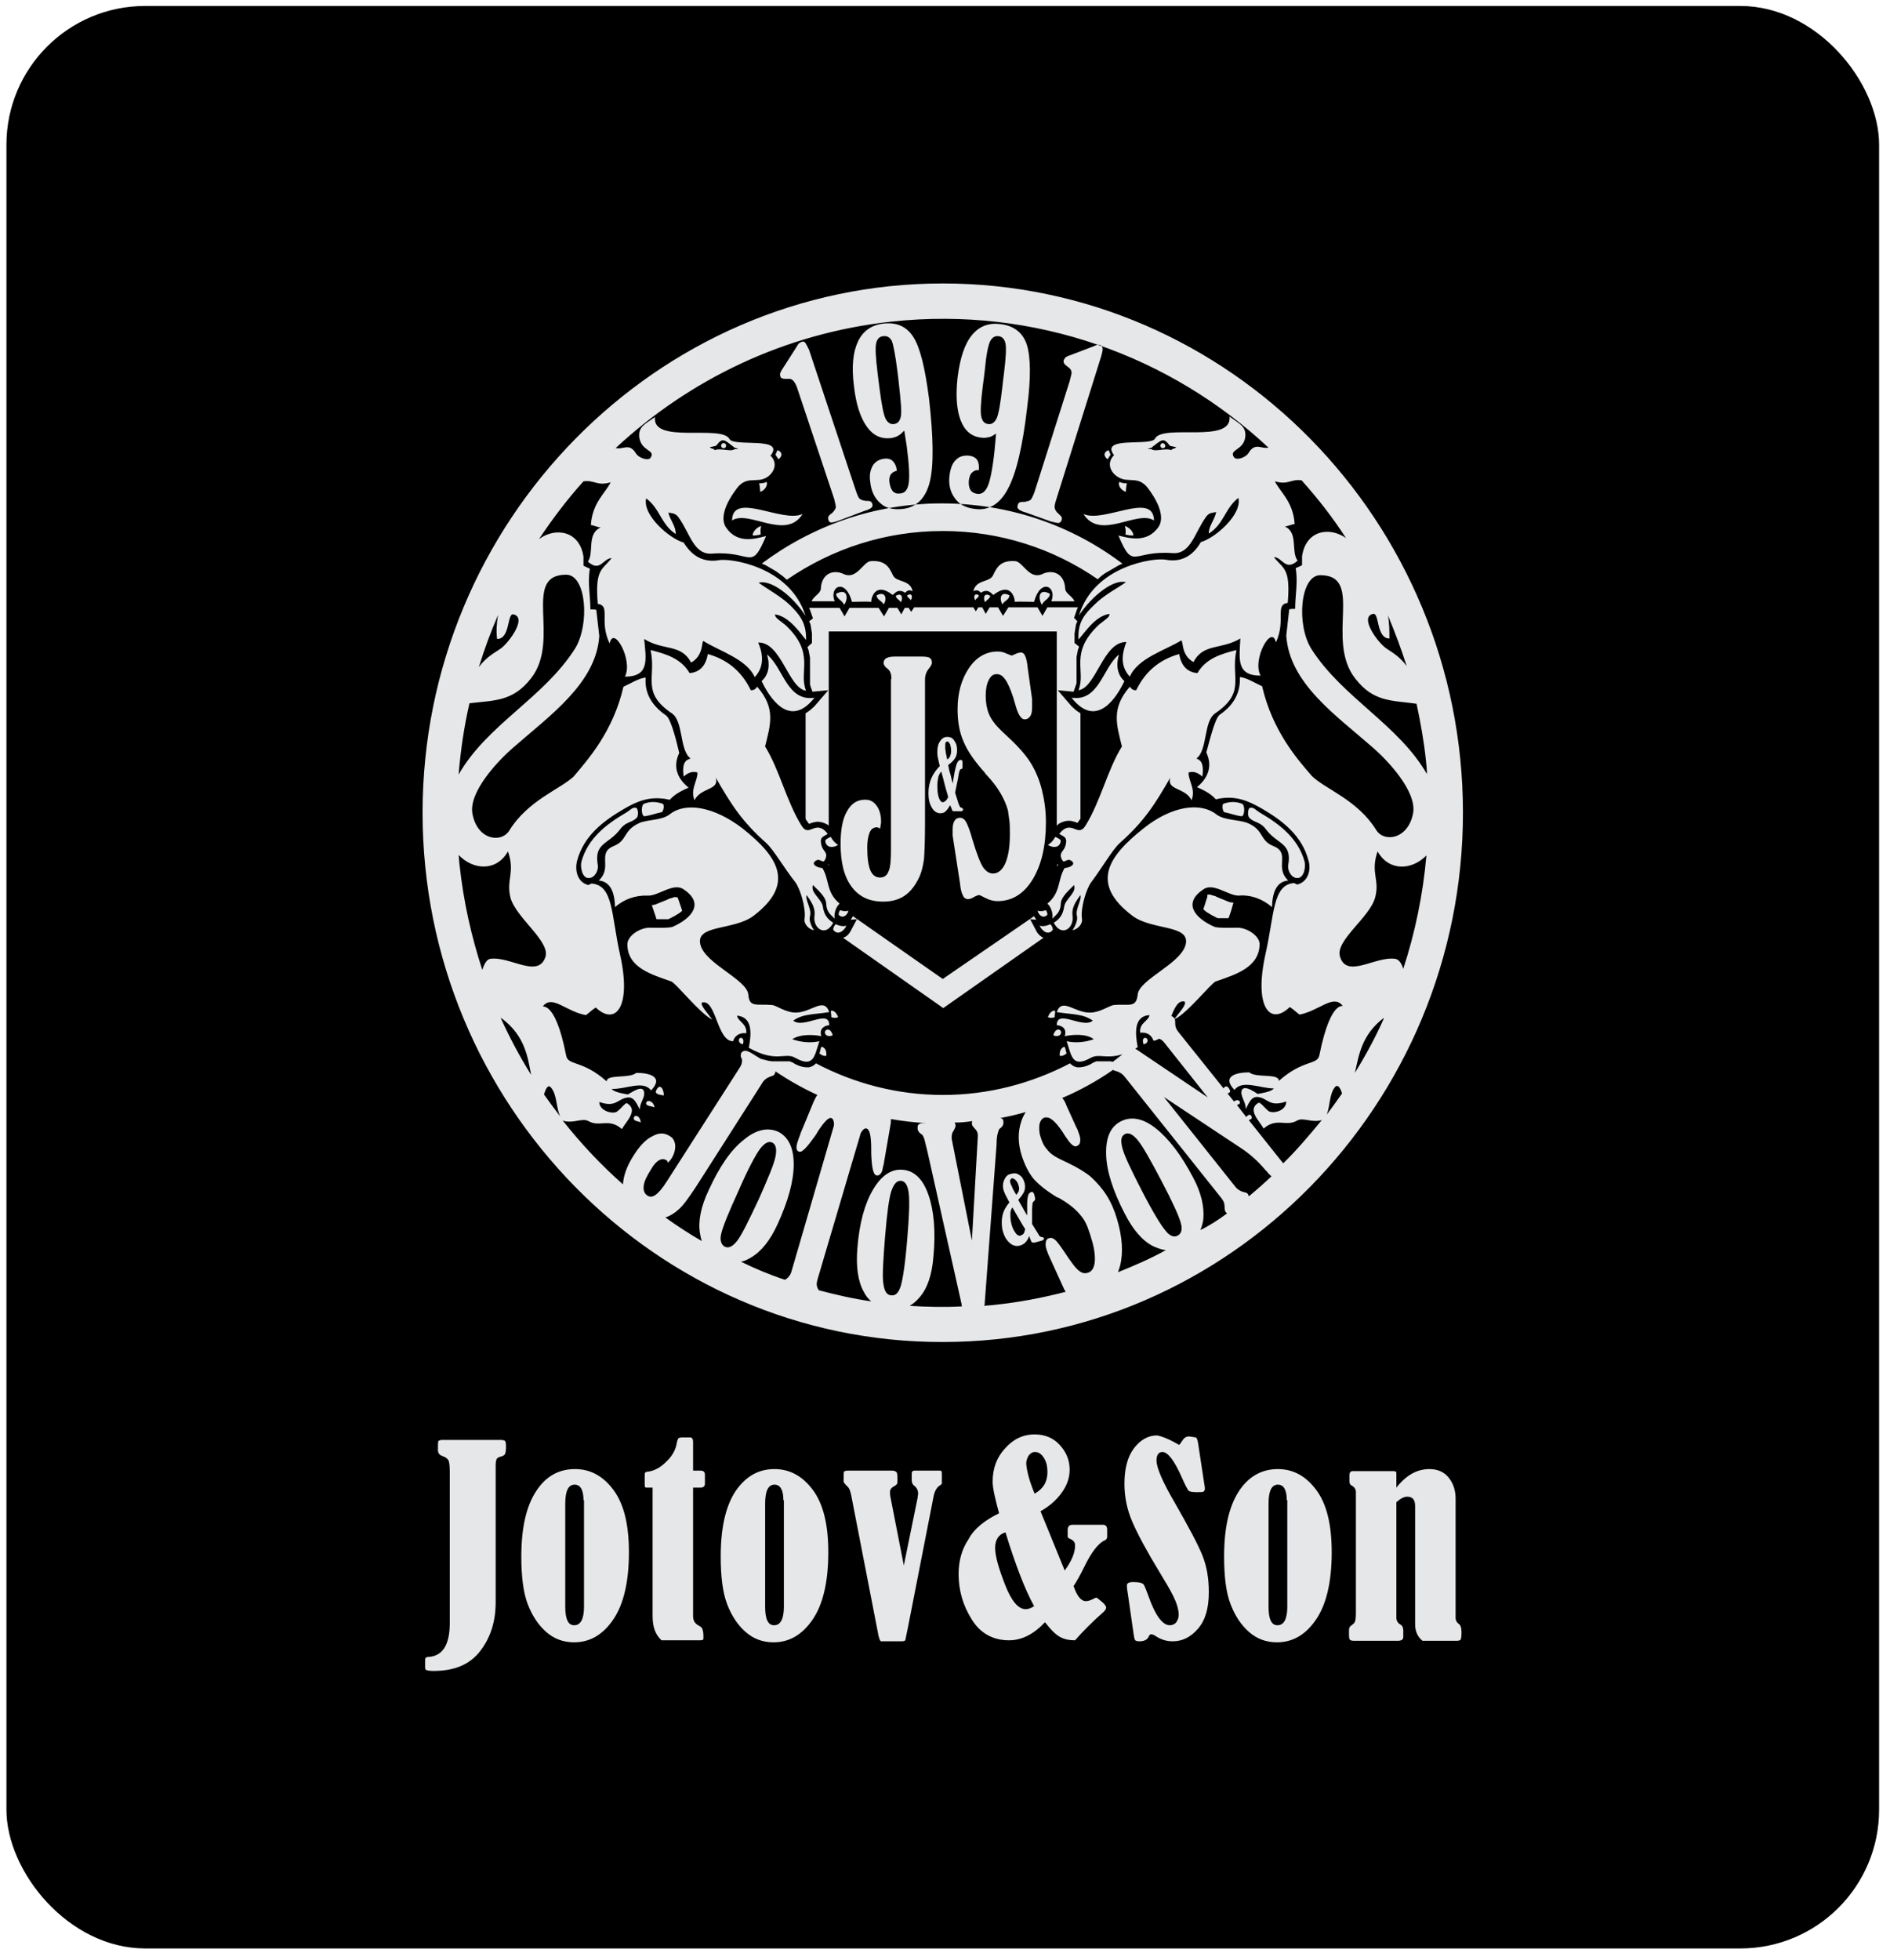
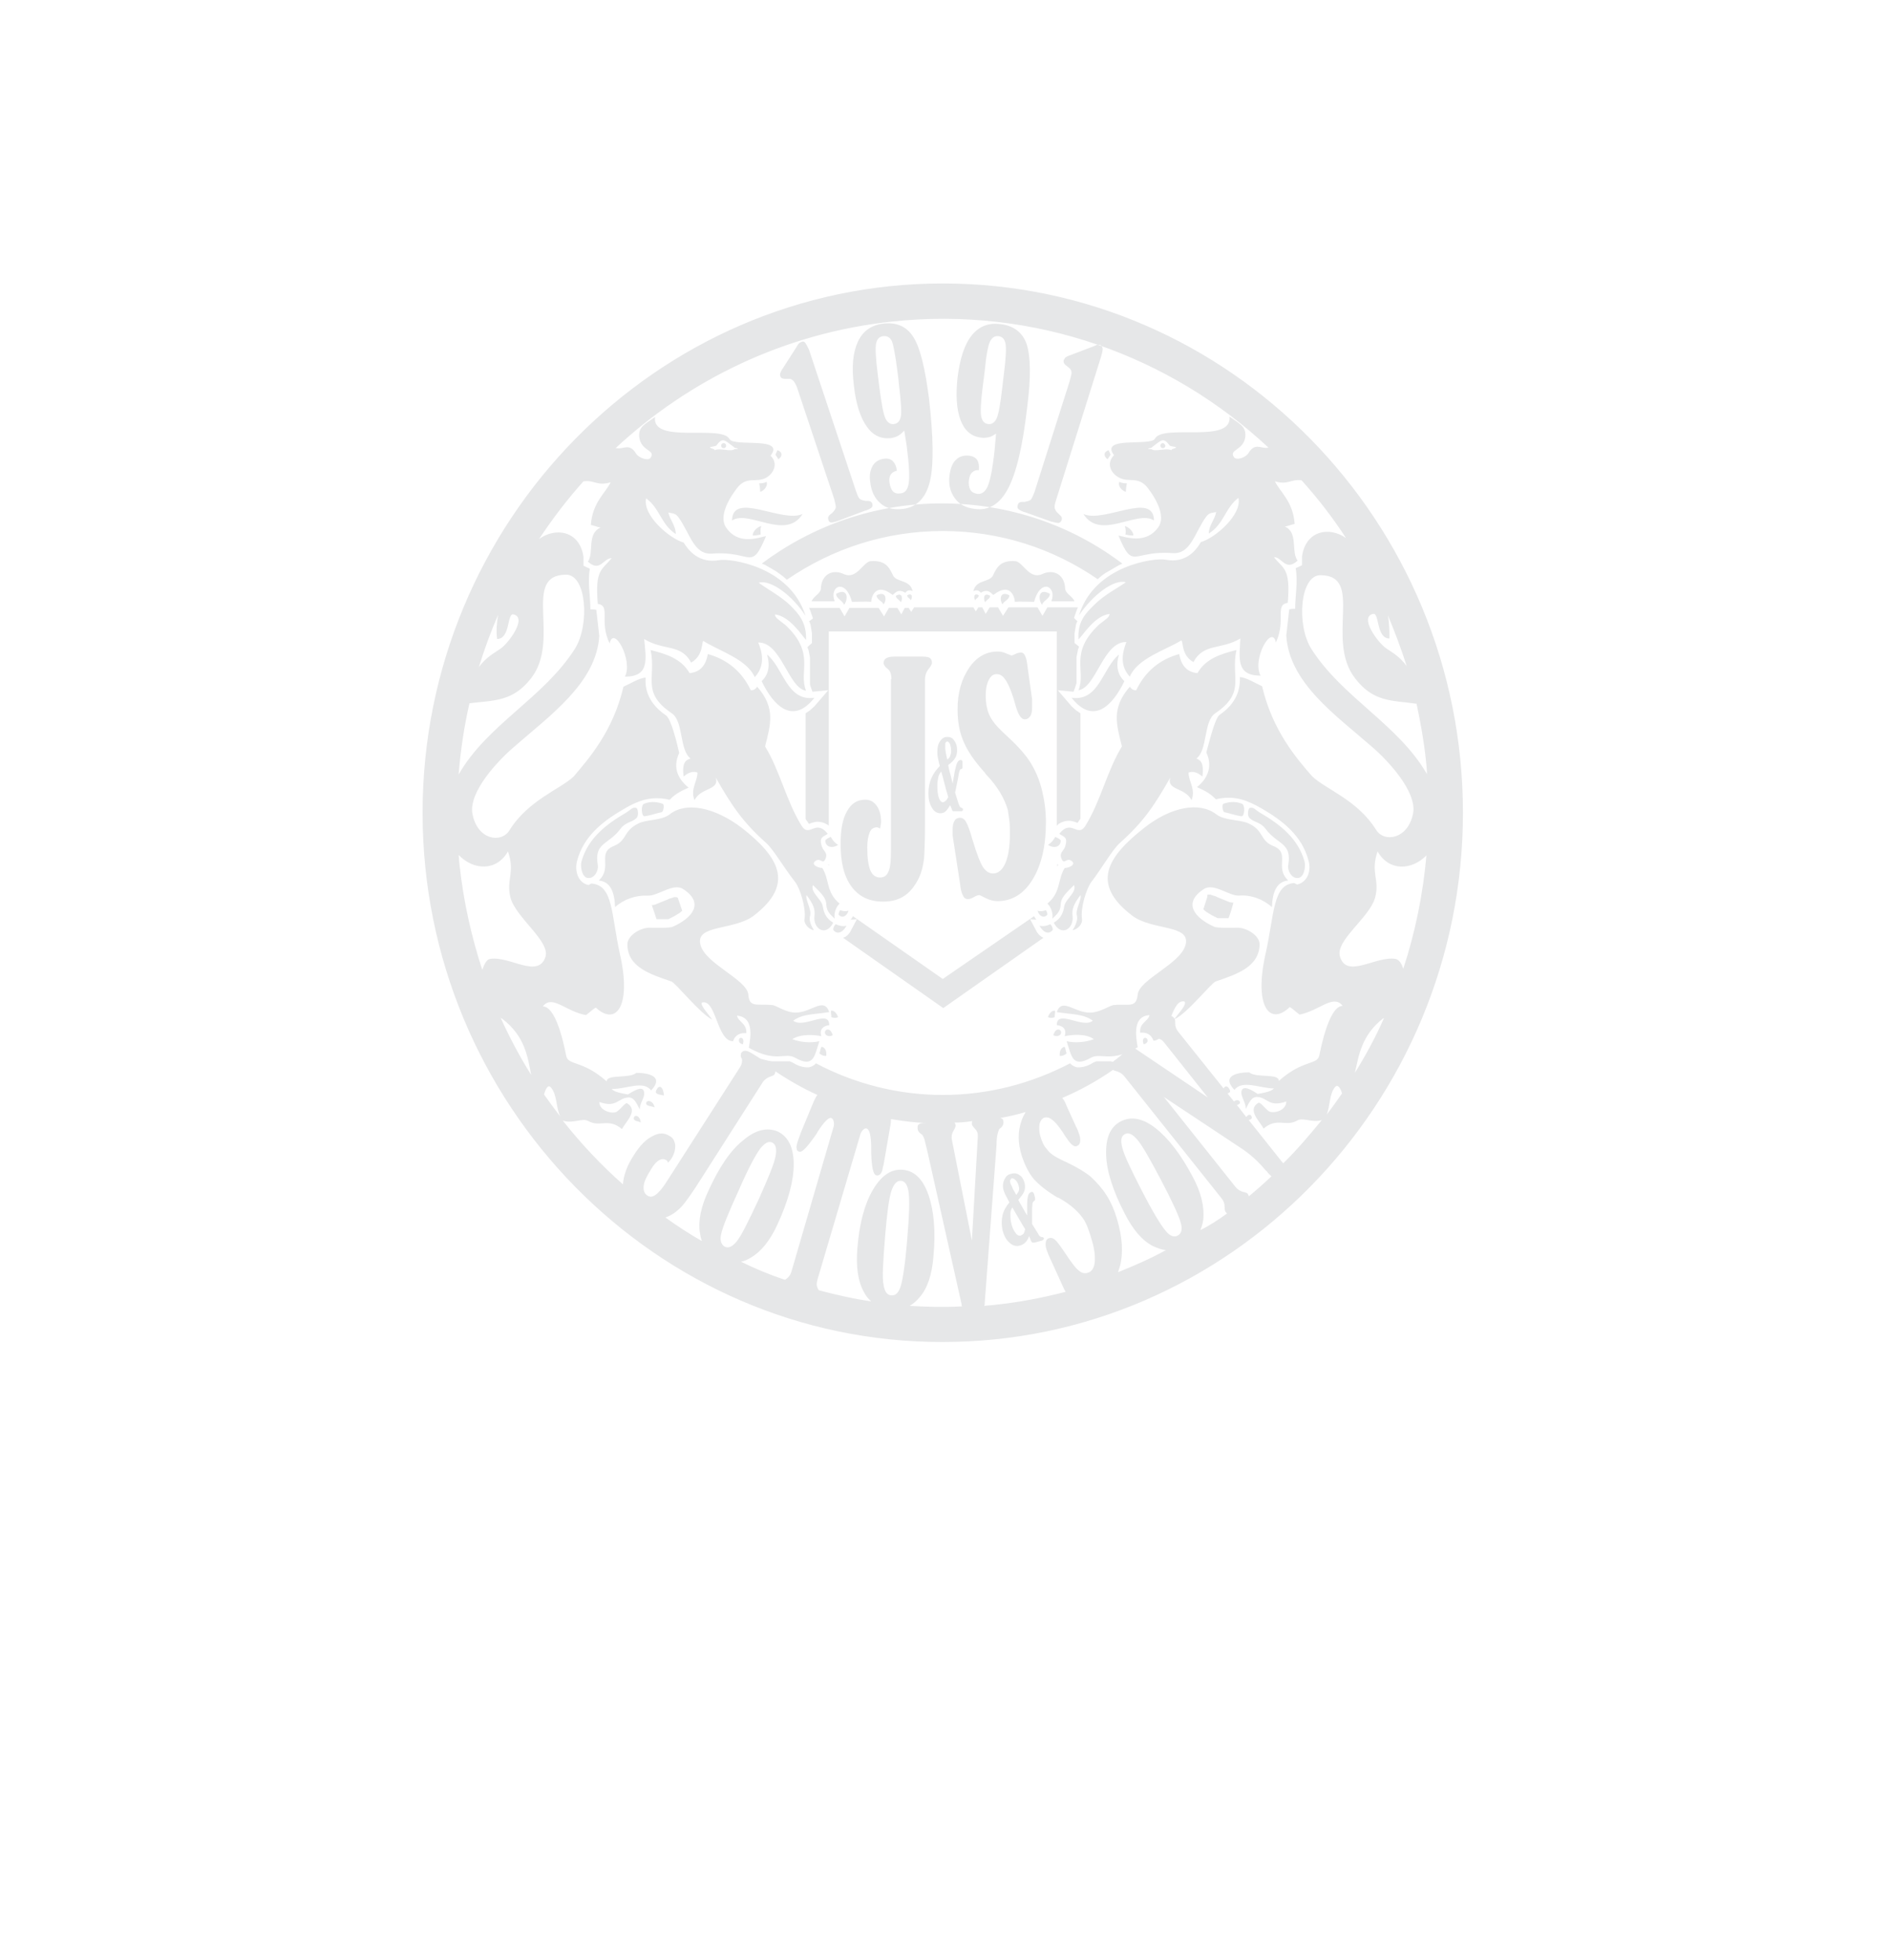
<svg xmlns="http://www.w3.org/2000/svg" width="109" height="113" viewBox="0 0 109 113" fill="none">
-   <rect x="0.371" y="0.344" width="108" height="112.001" rx="8" fill="black" />
  <path fill-rule="evenodd" clip-rule="evenodd" d="M43.783 27.868C43.868 27.868 44.068 27.868 44.21 27.781C44.295 27.954 44.124 28.273 43.84 28.36C43.84 28.215 43.811 27.983 43.783 27.868ZM67.123 63.25L71.25 68.433C71.364 68.577 71.506 68.664 71.677 68.722C71.819 68.751 71.933 68.78 71.962 68.838C71.99 68.896 72.018 68.925 72.018 68.983C72.474 68.606 72.901 68.23 73.328 67.825C73.271 67.767 73.185 67.709 73.1 67.593C73.072 67.564 73.072 67.535 73.015 67.506C72.559 66.956 72.075 66.522 71.534 66.174L67.123 63.25ZM70.766 69.967L70.681 69.88C70.652 69.822 70.624 69.736 70.624 69.562C70.624 69.388 70.567 69.243 70.453 69.099L64.846 62.063C64.732 61.918 64.59 61.831 64.419 61.773C64.305 61.744 64.219 61.715 64.191 61.686C63.28 62.323 62.284 62.873 61.259 63.308C61.345 63.395 61.43 63.539 61.516 63.771L62.056 64.958L62.142 65.132C62.17 65.19 62.199 65.305 62.255 65.45C62.312 65.624 62.312 65.769 62.284 65.885C62.255 66 62.17 66.058 62.085 66.087C61.942 66.145 61.743 65.972 61.516 65.624C61.402 65.479 61.345 65.363 61.288 65.277C61.032 64.9 60.832 64.668 60.662 64.553C60.519 64.437 60.377 64.408 60.235 64.437C60.092 64.495 60.007 64.611 59.95 64.813C59.922 65.016 59.922 65.277 60.007 65.537C60.092 65.827 60.206 66.087 60.377 66.261C60.519 66.464 60.747 66.637 61.032 66.782C61.145 66.84 61.316 66.927 61.572 67.043C62.17 67.332 62.597 67.593 62.91 67.853C63.252 68.172 63.565 68.519 63.821 68.925C64.077 69.33 64.276 69.793 64.419 70.286C64.732 71.328 64.789 72.255 64.59 73.007C64.561 73.123 64.504 73.268 64.476 73.355C65.415 72.978 66.354 72.573 67.237 72.081C66.98 72.052 66.753 71.965 66.496 71.849C65.87 71.531 65.329 70.894 64.846 69.938C64.191 68.664 63.821 67.535 63.792 66.579C63.764 65.624 64.02 64.987 64.618 64.668C65.216 64.35 65.899 64.466 66.639 65.045C67.379 65.624 68.119 66.579 68.802 67.882C69.286 68.78 69.457 69.591 69.4 70.286C69.371 70.517 69.314 70.72 69.229 70.923C69.713 70.691 70.254 70.344 70.766 69.967ZM64.191 61.223C64.219 61.194 64.276 61.136 64.333 61.107L64.732 60.789C63.792 61.078 63.394 60.731 62.91 60.991C61.829 61.599 61.8 60.876 61.516 60.036C62.028 60.152 62.597 60.094 63.081 59.92C62.626 59.573 61.8 59.659 61.402 59.746C61.544 59.312 61.259 59.138 60.946 59.109C60.946 58.154 62.455 59.341 63.024 58.849C62.455 58.443 61.829 58.501 60.946 58.356C61.259 57.488 61.971 58.414 62.882 58.385C63.422 58.385 63.992 57.98 64.219 57.951C65.102 57.864 65.529 58.154 65.614 57.343C65.7 56.474 68.091 55.577 68.375 54.477C68.688 53.289 66.44 53.666 65.301 52.797C62.853 50.944 63.906 49.381 65.956 47.759C67.55 46.485 69.201 46.225 70.14 46.949C70.624 47.325 71.449 47.238 71.99 47.47C72.901 47.875 72.645 48.454 73.413 48.773C74.466 49.178 73.47 49.989 74.295 50.77C73.641 50.828 73.385 51.407 73.356 52.305C72.844 51.842 72.132 51.581 71.449 51.639C70.88 51.668 69.998 50.886 69.428 51.263C68.176 52.073 68.916 52.942 70.026 53.434C70.197 53.521 71.079 53.492 71.307 53.492C71.904 53.463 72.645 53.955 72.645 54.448C72.616 55.78 71.278 56.185 70.111 56.59C69.855 56.677 68.489 58.414 67.749 58.762C67.777 58.82 67.777 58.907 67.777 59.022C67.777 59.196 67.834 59.341 67.948 59.486L70.567 62.758C70.652 62.584 70.823 62.584 70.937 62.873C70.965 62.96 70.908 63.018 70.794 63.047L71.165 63.51C71.307 63.395 71.478 63.423 71.506 63.539C71.534 63.626 71.449 63.684 71.335 63.713L71.876 64.408C71.99 64.234 72.161 64.234 72.189 64.408C72.218 64.524 72.104 64.553 72.018 64.582L73.954 67.014L74.011 67.072C74.808 66.29 75.519 65.45 76.231 64.582C75.662 64.755 75.149 64.408 74.808 64.611C74.153 64.987 73.641 64.408 72.872 65.074C72.673 64.668 71.904 64.003 72.559 63.597C72.673 63.51 72.901 63.858 73.157 64.061C73.413 64.234 74.182 64.061 74.182 63.51C73.185 63.858 73.128 63.308 72.531 63.25C72.189 63.221 72.047 63.539 71.848 63.945C71.848 63.568 71.591 63.279 71.591 62.989C71.62 62.468 72.275 62.902 72.531 63.076C73.214 62.96 73.356 62.873 73.47 62.758C72.673 62.758 71.648 62.236 71.193 62.844C70.424 62.034 71.335 61.831 72.047 61.831C72.445 62.178 73.755 61.86 73.755 62.323C75.149 61.078 75.975 61.426 76.089 60.847C76.8 57.314 77.597 58.183 77.398 57.951C76.857 57.343 76.089 58.27 74.95 58.501C74.779 58.385 74.552 58.154 74.381 58.067C73.242 59.167 72.303 58.067 72.986 54.998C73.499 52.739 73.385 51.002 74.637 50.915L74.808 51.002C75.434 50.857 75.633 50.162 75.462 49.612C75.092 48.194 73.982 47.325 72.787 46.63C71.933 46.138 71.25 45.877 70.282 46.051L70.168 46.08H70.111C69.77 45.703 69.343 45.53 69.03 45.385C69.542 44.98 69.998 44.285 69.571 43.387C69.713 42.895 70.054 41.418 70.339 41.215C71.307 40.55 71.534 39.768 71.506 39.044C71.848 39.044 72.445 39.42 72.787 39.565C73.385 42.142 74.808 43.764 75.662 44.748C76.43 45.501 78.28 46.109 79.362 47.846C79.817 48.599 81.212 48.396 81.497 46.891C81.724 45.645 80.045 43.85 79.134 43.069C77.056 41.245 74.352 39.391 74.182 36.641C74.239 36.148 74.295 35.656 74.352 35.135C74.466 35.106 74.58 35.106 74.694 35.106C74.694 34.324 74.865 33.543 74.722 32.761C74.865 32.703 74.978 32.645 75.092 32.587V32.066C75.32 30.56 76.686 30.358 77.626 31.024C76.857 29.837 76.003 28.736 75.064 27.694C74.438 27.607 74.295 27.983 73.527 27.752C73.812 28.36 74.58 28.91 74.665 30.213C74.58 30.213 74.21 30.358 74.096 30.358C74.893 30.705 74.438 31.805 74.836 32.327C74.125 32.964 73.954 32.124 73.47 32.124C74.011 32.819 74.438 32.732 74.267 34.759C73.499 34.874 74.182 35.743 73.584 37.046C73.356 35.946 72.189 38.031 72.701 38.957C71.278 38.957 71.478 37.973 71.534 36.815C70.424 37.48 69.4 37.075 68.831 38.175C68.091 37.77 68.261 36.93 68.119 36.93C67.237 37.48 65.614 37.944 65.159 39.015C64.504 38.32 64.789 37.48 64.96 37.017C63.622 36.988 63.223 39.652 62.199 39.797C62.654 38.667 61.629 37.654 63.394 36.004C63.963 35.569 63.963 35.569 63.992 35.396C63.138 35.511 62.512 36.554 62.199 36.872C62.142 35.859 62.569 35.396 63.109 34.874C63.65 34.324 64.39 33.948 64.931 33.572C64.248 33.369 62.996 34.324 62.227 35.483C63.109 32.587 66.61 32.153 67.208 32.269C68.375 32.5 68.973 31.747 69.257 31.255C70.083 31.024 71.648 29.663 71.421 28.707C70.652 29.286 70.595 30.213 69.713 30.763C69.713 30.3 70.054 29.981 70.14 29.518C69.998 29.576 69.77 29.518 69.571 29.779C68.887 30.705 68.688 31.979 67.607 31.892C65.301 31.718 65.358 32.935 64.504 30.879C65.016 30.995 66.126 31.371 66.81 30.387C67.037 30.068 67.123 29.373 66.212 28.157C65.643 27.404 65.102 27.868 64.504 27.52C64.049 27.259 63.792 26.709 64.248 26.246C63.394 25.117 66.383 25.754 66.61 25.291C67.066 24.422 71.079 25.609 70.908 24.017C71.449 24.422 71.876 24.567 71.819 25.175C71.734 25.985 70.851 25.899 71.165 26.362C71.307 26.565 71.848 26.391 72.018 26.101C72.388 25.493 72.758 25.899 73.128 25.812H73.157C67.521 20.542 59.694 17.647 51.411 18.544C45.263 19.21 39.77 21.874 35.5 25.841H35.557C35.927 25.928 36.297 25.522 36.667 26.13C36.838 26.42 37.407 26.594 37.521 26.391C37.834 25.928 36.98 26.044 36.866 25.204C36.809 24.596 37.208 24.451 37.777 24.046C37.578 25.638 41.62 24.451 42.075 25.32C42.331 25.783 45.32 25.146 44.438 26.275C44.893 26.709 44.637 27.288 44.181 27.549C43.584 27.868 43.043 27.404 42.474 28.186C41.563 29.402 41.648 30.097 41.876 30.416C42.559 31.429 43.669 31.024 44.181 30.908C43.299 32.992 43.385 31.747 41.079 31.921C39.997 32.008 39.798 30.734 39.115 29.808C38.916 29.547 38.688 29.605 38.546 29.547C38.631 29.981 38.973 30.3 38.973 30.792C38.119 30.242 38.062 29.315 37.265 28.736C37.037 29.692 38.603 31.053 39.428 31.284C39.713 31.747 40.31 32.5 41.477 32.298C42.047 32.182 45.548 32.616 46.459 35.511C45.69 34.324 44.438 33.398 43.755 33.6C44.267 33.977 45.035 34.382 45.576 34.904C46.089 35.425 46.515 35.888 46.487 36.901C46.202 36.583 45.548 35.541 44.694 35.425C44.722 35.598 44.722 35.598 45.291 36.033C47.056 37.683 46.032 38.697 46.487 39.826C45.462 39.681 45.064 37.017 43.726 37.046C43.925 37.509 44.181 38.349 43.527 39.044C43.071 38.002 41.477 37.538 40.567 36.959C40.453 36.959 40.595 37.799 39.855 38.204C39.286 37.104 38.261 37.538 37.151 36.843C37.265 38.031 37.464 39.015 36.041 39.015C36.525 38.089 35.386 36.004 35.159 37.104C34.532 35.801 35.244 34.932 34.475 34.817C34.305 32.79 34.732 32.877 35.273 32.182C34.789 32.182 34.618 33.021 33.906 32.384C34.276 31.863 33.821 30.763 34.646 30.416C34.532 30.416 34.162 30.271 34.077 30.271C34.162 28.968 34.931 28.418 35.215 27.81C34.419 28.041 34.305 27.665 33.65 27.752C32.711 28.794 31.857 29.923 31.088 31.081C32.028 30.387 33.422 30.589 33.65 32.095V32.616C33.764 32.674 33.878 32.732 34.02 32.79C33.878 33.572 34.049 34.353 34.049 35.135C34.162 35.135 34.276 35.135 34.39 35.164C34.447 35.656 34.504 36.148 34.561 36.67C34.39 39.391 31.686 41.273 29.608 43.098C28.698 43.879 27.018 45.675 27.246 46.919C27.53 48.454 28.925 48.628 29.381 47.875C30.462 46.138 32.312 45.501 33.081 44.777C33.935 43.764 35.358 42.171 35.956 39.594C36.297 39.449 36.895 39.073 37.236 39.073C37.179 39.797 37.436 40.578 38.403 41.245C38.717 41.447 39.058 42.924 39.172 43.416C38.745 44.314 39.172 44.98 39.713 45.414C39.4 45.559 38.973 45.732 38.631 46.109H38.574L38.46 46.08C37.493 45.906 36.781 46.167 35.956 46.659C34.76 47.354 33.65 48.222 33.28 49.641C33.138 50.191 33.309 50.886 33.935 51.031L34.105 50.944C35.386 51.031 35.244 52.739 35.756 55.027C36.44 58.067 35.5 59.167 34.362 58.096C34.191 58.183 33.963 58.414 33.792 58.53C32.654 58.328 31.885 57.372 31.345 57.98C31.145 58.212 31.971 57.372 32.654 60.876C32.768 61.455 33.593 61.107 34.988 62.352C34.988 61.918 36.297 62.207 36.696 61.86C37.407 61.86 38.318 62.063 37.55 62.873C37.094 62.265 36.098 62.816 35.273 62.786C35.386 62.902 35.529 62.989 36.212 63.105C36.468 62.96 37.123 62.497 37.151 63.018C37.179 63.308 36.895 63.597 36.895 63.974C36.696 63.568 36.553 63.25 36.212 63.279C35.614 63.337 35.557 63.887 34.561 63.539C34.561 64.061 35.358 64.263 35.586 64.089C35.87 63.887 36.069 63.539 36.183 63.626C36.838 64.031 36.069 64.698 35.87 65.103C35.102 64.437 34.589 65.016 33.935 64.64C33.565 64.437 33.052 64.813 32.455 64.611C33.508 65.942 34.675 67.188 35.927 68.288C35.956 67.796 36.155 67.216 36.553 66.609C36.895 66.058 37.265 65.682 37.635 65.508C38.005 65.305 38.318 65.305 38.631 65.508C38.83 65.624 38.916 65.798 38.944 66.058C38.944 66.29 38.887 66.551 38.717 66.811C38.688 66.84 38.66 66.898 38.631 66.927L38.517 67.043C38.517 67.014 38.489 66.985 38.489 66.956C38.489 66.927 38.46 66.927 38.432 66.898C38.29 66.811 38.176 66.811 38.005 66.898C37.863 66.985 37.692 67.159 37.55 67.419C37.293 67.825 37.151 68.114 37.123 68.375C37.094 68.606 37.151 68.809 37.322 68.925C37.493 69.041 37.635 69.012 37.806 68.896C37.977 68.78 38.204 68.519 38.46 68.114L42.673 61.541C42.787 61.368 42.815 61.194 42.787 61.049C42.787 61.049 42.787 61.02 42.758 61.02C42.73 60.933 42.701 60.876 42.73 60.818C42.73 60.76 42.73 60.731 42.758 60.702C42.815 60.615 42.901 60.586 42.986 60.586C43.071 60.586 43.214 60.644 43.356 60.731L43.868 61.049L44.096 61.107L44.324 61.165L44.523 61.194H45.548L45.605 61.223L45.69 61.252L45.889 61.368L46.089 61.455L46.288 61.513L46.487 61.541H46.658L46.828 61.484L46.971 61.397L47.056 61.31C49.248 62.468 51.753 63.134 54.371 63.134C57.018 63.134 59.495 62.468 61.715 61.31L61.8 61.397L61.942 61.484L62.113 61.541H62.284L62.483 61.513L62.682 61.455L62.882 61.368L63.081 61.252L63.166 61.223L63.223 61.194H64.049L64.191 61.223ZM65.472 60.47C65.529 60.499 65.586 60.528 65.614 60.557L69.656 63.279L67.151 60.123C67.066 60.007 66.952 59.92 66.838 59.891C66.753 59.949 66.639 60.007 66.525 60.007C66.383 59.602 66.07 59.515 65.757 59.544C65.7 58.965 66.212 58.907 66.297 58.53C65.358 58.588 65.472 59.63 65.614 60.383C65.557 60.412 65.5 60.441 65.472 60.47ZM67.55 58.588C67.607 58.588 67.663 58.646 67.72 58.704C67.72 58.704 67.72 58.733 67.749 58.733C67.977 58.414 68.46 57.922 68.318 57.748C67.948 57.662 67.749 58.096 67.55 58.588ZM67.92 71.241C68.147 71.125 68.204 70.865 68.091 70.488C67.977 70.083 67.607 69.272 66.952 68.027C66.326 66.84 65.899 66.087 65.614 65.74C65.329 65.392 65.073 65.277 64.874 65.392C64.646 65.508 64.618 65.769 64.732 66.203C64.846 66.637 65.216 67.419 65.842 68.635C66.496 69.909 66.98 70.691 67.237 70.981C67.464 71.27 67.72 71.357 67.92 71.241ZM60.491 72.399C60.462 72.341 60.434 72.284 60.434 72.255C60.405 72.197 60.377 72.11 60.349 72.023C60.292 71.849 60.292 71.704 60.32 71.589C60.349 71.473 60.405 71.415 60.519 71.386C60.633 71.357 60.718 71.386 60.832 71.473C60.946 71.56 61.117 71.791 61.373 72.168C61.772 72.776 62.056 73.152 62.227 73.268C62.398 73.413 62.569 73.442 62.739 73.384C62.967 73.326 63.109 73.094 63.138 72.747C63.166 72.399 63.109 71.936 62.939 71.415C62.882 71.183 62.796 70.981 62.739 70.807C62.682 70.633 62.597 70.488 62.54 70.373C62.227 69.88 61.772 69.475 61.117 69.099C61.06 69.07 61.032 69.041 60.975 69.041C60.349 68.664 59.922 68.317 59.608 67.969C59.324 67.622 59.096 67.159 58.925 66.637C58.698 65.914 58.698 65.248 58.897 64.668C58.954 64.466 59.068 64.263 59.153 64.118C58.669 64.263 58.157 64.379 57.673 64.466C57.73 64.466 57.758 64.495 57.787 64.495C57.844 64.524 57.872 64.611 57.872 64.726C57.872 64.842 57.815 64.958 57.701 65.045C57.645 65.074 57.616 65.103 57.616 65.132C57.588 65.19 57.559 65.277 57.531 65.392C57.502 65.508 57.474 65.711 57.474 66L56.791 75.121C56.791 75.179 56.791 75.237 56.762 75.295C56.961 75.266 57.161 75.266 57.36 75.237C58.755 75.092 60.121 74.832 61.459 74.484C61.43 74.426 61.402 74.397 61.373 74.339L60.491 72.399ZM59.352 71.27C59.295 71.444 59.21 71.56 59.125 71.647C59.039 71.733 58.925 71.791 58.812 71.82C58.612 71.878 58.385 71.82 58.214 71.647C58.014 71.473 57.901 71.241 57.815 70.923C57.758 70.633 57.758 70.344 57.815 70.083C57.872 69.822 58.014 69.562 58.214 69.33C58.128 69.156 58.043 69.012 57.986 68.896C57.929 68.78 57.901 68.693 57.872 68.606C57.815 68.375 57.844 68.172 57.929 67.998C58.014 67.825 58.128 67.709 58.328 67.68C58.498 67.622 58.669 67.651 58.812 67.767C58.954 67.853 59.039 68.027 59.096 68.23C59.125 68.404 59.125 68.548 59.068 68.693C59.011 68.838 58.897 68.983 58.726 69.185C58.783 69.301 58.868 69.446 58.954 69.591C59.039 69.736 59.125 69.909 59.238 70.083V69.446C59.238 69.214 59.267 69.041 59.295 68.925C59.324 68.809 59.409 68.751 59.495 68.722C59.523 68.722 59.551 68.722 59.58 68.751C59.608 68.78 59.608 68.809 59.637 68.838L59.694 69.07V69.185C59.694 69.214 59.665 69.214 59.637 69.243C59.608 69.272 59.58 69.301 59.551 69.359C59.551 69.417 59.523 69.562 59.523 69.764V70.575L59.865 71.125C59.865 71.125 59.893 71.154 59.893 71.183C59.95 71.27 59.978 71.299 60.064 71.328H60.092C60.149 71.328 60.178 71.357 60.206 71.386C60.206 71.415 60.206 71.444 60.178 71.473C60.149 71.502 60.121 71.531 60.092 71.531L59.665 71.647H59.551C59.523 71.647 59.495 71.618 59.466 71.56L59.352 71.27ZM59.125 70.865C59.039 70.749 58.925 70.546 58.755 70.257C58.584 69.967 58.47 69.764 58.385 69.62C58.328 69.707 58.271 69.822 58.271 69.967C58.271 70.083 58.271 70.257 58.299 70.43C58.356 70.72 58.441 70.923 58.555 71.067C58.641 71.212 58.755 71.27 58.868 71.241C58.925 71.212 58.982 71.183 59.039 71.125C59.068 71.067 59.096 70.981 59.125 70.865ZM58.612 68.896C58.669 68.809 58.726 68.751 58.755 68.664C58.783 68.577 58.783 68.49 58.755 68.404C58.726 68.259 58.669 68.143 58.584 68.056C58.498 67.969 58.441 67.94 58.356 67.94C58.328 67.94 58.299 67.969 58.271 68.027C58.242 68.085 58.242 68.114 58.271 68.201C58.271 68.259 58.299 68.288 58.328 68.346C58.356 68.404 58.385 68.462 58.413 68.548L58.612 68.896ZM55.054 64.726C55.083 64.784 55.111 64.842 55.111 64.9C55.111 64.958 55.083 65.045 54.997 65.19C54.912 65.305 54.884 65.45 54.884 65.566V65.653L56.051 71.531L56.392 65.537V65.45C56.392 65.305 56.335 65.19 56.221 65.074C56.108 64.958 56.051 64.871 56.051 64.813C56.051 64.726 56.051 64.668 56.079 64.64C55.709 64.698 55.396 64.726 55.054 64.726ZM55.481 75.324C55.453 75.266 55.453 75.237 55.453 75.179L53.489 66.406L53.318 65.711C53.29 65.595 53.233 65.508 53.204 65.45C53.176 65.421 53.147 65.392 53.09 65.363C52.977 65.277 52.92 65.161 52.92 65.074C52.92 64.958 52.92 64.871 52.977 64.842C53.033 64.784 53.119 64.755 53.261 64.755H53.432C52.749 64.726 52.066 64.64 51.383 64.524C51.383 64.611 51.383 64.726 51.354 64.871L51.013 66.84C50.984 66.956 50.984 67.072 50.956 67.159C50.927 67.274 50.899 67.361 50.899 67.419C50.87 67.564 50.813 67.651 50.756 67.709C50.7 67.767 50.614 67.796 50.529 67.767C50.358 67.709 50.273 67.303 50.244 66.493V66.377V66.261C50.244 65.508 50.159 65.132 49.988 65.074C49.903 65.045 49.846 65.074 49.76 65.161C49.675 65.248 49.618 65.363 49.589 65.508L47.142 73.789C47.085 73.992 47.085 74.137 47.17 74.31C47.199 74.339 47.199 74.368 47.227 74.397C48.223 74.658 49.219 74.889 50.244 75.034C50.073 74.889 49.931 74.716 49.817 74.484C49.476 73.876 49.362 73.036 49.447 71.965C49.561 70.517 49.874 69.388 50.358 68.577C50.842 67.767 51.411 67.39 52.066 67.448C52.749 67.506 53.233 67.998 53.546 68.896C53.859 69.793 53.973 70.981 53.83 72.486C53.745 73.5 53.489 74.281 53.033 74.803C52.863 75.005 52.663 75.179 52.464 75.295C53.46 75.353 54.457 75.382 55.481 75.324ZM51.411 74.687C51.667 74.716 51.838 74.513 51.952 74.137C52.066 73.76 52.208 72.863 52.322 71.444C52.436 70.112 52.464 69.243 52.407 68.78C52.35 68.346 52.208 68.114 51.98 68.085C51.724 68.056 51.553 68.259 51.411 68.664C51.269 69.07 51.155 69.967 51.041 71.328C50.927 72.776 50.87 73.673 50.956 74.079C51.013 74.455 51.155 74.687 51.411 74.687ZM45.263 73.789C45.291 73.789 45.32 73.76 45.32 73.76C45.462 73.673 45.576 73.529 45.633 73.355L48.052 65.045C48.109 64.9 48.109 64.755 48.081 64.668C48.052 64.553 48.024 64.495 47.939 64.466C47.796 64.408 47.512 64.698 47.142 65.277C47.113 65.335 47.085 65.392 47.056 65.421L46.999 65.508C46.544 66.145 46.259 66.464 46.089 66.406C46.003 66.377 45.946 66.319 45.946 66.232C45.918 66.145 45.946 66.029 45.975 65.914L46.06 65.653C46.089 65.566 46.145 65.45 46.174 65.335L46.942 63.481C47.028 63.308 47.085 63.192 47.142 63.134C46.316 62.758 45.491 62.294 44.722 61.773C44.722 61.831 44.694 61.889 44.665 61.947C44.637 62.005 44.551 62.034 44.381 62.092C44.238 62.15 44.096 62.236 43.982 62.41L40.396 68.027C39.997 68.664 39.684 69.099 39.485 69.359C39.286 69.62 39.087 69.793 38.887 69.938C38.717 70.054 38.546 70.141 38.375 70.199C39.058 70.691 39.77 71.154 40.481 71.56C40.424 71.415 40.396 71.27 40.367 71.096C40.254 70.401 40.424 69.562 40.88 68.606C41.477 67.303 42.132 66.319 42.872 65.74C43.584 65.132 44.267 64.987 44.865 65.248C45.462 65.537 45.775 66.174 45.775 67.13C45.775 68.085 45.462 69.243 44.836 70.604C44.409 71.531 43.897 72.168 43.299 72.515C43.1 72.631 42.929 72.718 42.73 72.747C43.555 73.152 44.381 73.5 45.263 73.789ZM41.791 71.878C42.018 71.994 42.246 71.878 42.502 71.56C42.758 71.241 43.157 70.43 43.755 69.156C44.295 67.94 44.637 67.13 44.722 66.695C44.808 66.261 44.751 66 44.551 65.885C44.324 65.769 44.096 65.914 43.84 66.232C43.584 66.579 43.157 67.361 42.616 68.606C42.018 69.909 41.677 70.749 41.591 71.154C41.506 71.502 41.591 71.762 41.791 71.878ZM80.045 35.483C80.444 36.438 80.814 37.422 81.127 38.407C80.728 37.857 80.301 37.625 79.96 37.394C79.476 37.075 78.366 35.569 79.191 35.396C79.561 35.309 79.362 36.815 80.13 36.815C80.13 36.409 80.13 35.946 80.045 35.483ZM81.696 40.578C81.924 41.65 82.123 42.75 82.237 43.85C82.265 44.111 82.294 44.371 82.294 44.632C80.643 41.766 77.426 40.231 75.633 37.422C74.751 36.033 74.978 33.166 76.145 33.166C78.707 33.166 76.402 36.901 78.166 39.131C79.22 40.492 80.273 40.376 81.696 40.578ZM82.265 49.323C82.066 51.581 81.611 53.782 80.927 55.866C80.842 55.548 80.671 55.316 80.472 55.287C79.333 55.114 77.683 56.446 77.284 55.172C76.971 54.245 78.992 52.913 79.305 51.755C79.59 50.712 79.02 50.336 79.447 49.091C80.102 50.249 81.411 50.191 82.265 49.323ZM79.817 58.704C79.333 59.804 78.764 60.847 78.138 61.86C78.366 60.876 78.508 59.688 79.789 58.704C79.817 58.733 79.817 58.733 79.817 58.704ZM77.398 63.047C77.113 63.453 76.829 63.858 76.516 64.263C76.715 63.771 76.658 63.076 76.999 62.671C77.17 62.497 77.312 62.758 77.398 63.047ZM32.312 64.379C31.999 63.974 31.686 63.539 31.373 63.105C31.458 62.816 31.601 62.497 31.771 62.7C32.142 63.134 32.056 63.858 32.312 64.379ZM30.633 61.976C29.978 60.933 29.381 59.804 28.868 58.675C28.897 58.704 28.925 58.733 28.954 58.733C30.291 59.746 30.434 60.962 30.633 61.976ZM27.815 55.924C27.189 54.013 26.733 51.986 26.506 49.902C26.477 49.699 26.477 49.496 26.449 49.294C27.303 50.191 28.641 50.249 29.295 49.091C29.722 50.307 29.181 50.712 29.438 51.755C29.751 52.913 31.743 54.274 31.458 55.172C31.032 56.446 29.409 55.114 28.27 55.287C28.071 55.316 27.929 55.577 27.815 55.924ZM26.449 44.661C26.563 43.271 26.762 41.91 27.075 40.55C28.498 40.376 29.58 40.463 30.633 39.102C32.369 36.872 30.064 33.137 32.654 33.137C33.821 33.137 34.02 36.004 33.166 37.394C31.345 40.26 28.1 41.766 26.449 44.661ZM27.616 38.465C27.929 37.452 28.299 36.438 28.726 35.454C28.641 35.917 28.612 36.409 28.669 36.843C29.438 36.843 29.238 35.338 29.608 35.425C30.434 35.598 29.324 37.104 28.84 37.422C28.498 37.654 28.043 37.886 27.616 38.465ZM54.371 16.344C70.908 16.344 84.371 30.068 84.371 46.862C84.371 63.684 70.88 77.379 54.371 77.379C37.863 77.408 24.371 63.684 24.371 46.862C24.371 30.068 37.863 16.344 54.371 16.344ZM43.868 30.821C43.755 30.85 43.584 30.879 43.413 30.879C43.385 30.705 43.612 30.416 43.897 30.329C43.84 30.531 43.868 30.705 43.868 30.821ZM44.722 26.217L44.836 25.957C45.121 26.044 45.149 26.304 44.893 26.478L44.722 26.217ZM41.734 25.551C41.819 25.551 41.876 25.609 41.876 25.696C41.876 25.783 41.819 25.841 41.734 25.841C41.648 25.841 41.591 25.783 41.591 25.696C41.591 25.609 41.648 25.551 41.734 25.551ZM42.559 25.87C42.559 25.899 42.36 25.899 42.36 25.899C42.161 26.072 41.534 25.812 41.221 25.957C41.164 25.841 41.022 25.899 40.937 25.783C41.05 25.754 41.278 25.725 41.307 25.696C41.677 25.204 41.762 25.349 42.331 25.783C42.36 25.841 42.531 25.841 42.559 25.87ZM47.597 48.454C47.654 48.367 47.796 48.309 47.91 48.251C48.024 48.454 48.138 48.599 48.337 48.715C47.967 48.946 47.597 48.831 47.597 48.454ZM48.365 52.739C48.365 52.653 48.394 52.566 48.451 52.479C48.622 52.537 48.764 52.566 48.935 52.508C48.849 52.826 48.565 52.971 48.365 52.739ZM48.052 53.608C48.052 53.492 48.109 53.376 48.195 53.289C48.394 53.376 48.593 53.434 48.821 53.376C48.622 53.753 48.28 53.926 48.052 53.608ZM47.398 60.354C47.312 60.383 47.312 60.644 47.255 60.731C47.369 60.847 47.54 60.904 47.654 60.876C47.682 60.557 47.569 60.412 47.398 60.354ZM47.626 59.659C47.739 59.775 47.939 59.746 48.024 59.688C47.853 59.109 47.426 59.428 47.626 59.659ZM47.939 58.27C47.882 58.328 47.967 58.559 47.939 58.646C48.081 58.704 48.223 58.704 48.337 58.646C48.223 58.356 48.081 58.27 47.939 58.27ZM42.616 60.007C42.616 60.123 42.758 60.21 42.844 60.21C42.986 59.775 42.587 59.746 42.616 60.007ZM36.553 64.466C36.525 64.668 36.866 64.64 36.952 64.726C36.923 64.321 36.582 64.234 36.553 64.466ZM37.265 63.597C37.236 63.8 37.635 63.771 37.749 63.858C37.692 63.453 37.293 63.395 37.265 63.597ZM37.834 62.902C37.749 63.105 38.147 63.134 38.29 63.163C38.261 62.671 38.005 62.468 37.834 62.902ZM52.322 34.324C52.322 34.469 52.493 34.498 52.521 34.614C52.635 34.469 52.635 34.151 52.322 34.324ZM51.667 34.353C51.667 34.527 51.895 34.585 51.952 34.73C52.066 34.556 52.066 34.122 51.667 34.353ZM50.557 34.324C50.557 34.585 50.87 34.643 50.956 34.846C51.155 34.614 51.126 34.035 50.557 34.324ZM48.223 34.237C48.223 34.527 48.593 34.614 48.679 34.874C48.935 34.556 48.906 33.861 48.223 34.237ZM48.138 34.672H46.8C46.942 34.353 47.312 34.237 47.341 33.948C47.369 33.108 48.024 32.79 48.679 33.108C49.419 33.427 49.789 32.385 50.216 32.355C51.041 32.298 51.269 32.674 51.496 33.166C51.696 33.6 52.493 33.398 52.635 34.093C52.436 33.977 52.293 34.064 52.208 34.18C51.724 33.861 51.525 34.353 51.468 34.295C50.5 33.543 50.244 34.44 50.244 34.701C49.959 34.672 49.532 34.701 49.134 34.701C48.764 33.311 47.796 33.803 48.138 34.672ZM44.238 37.741C44.438 38.436 44.295 38.928 43.925 39.276C44.608 40.694 45.718 41.824 46.971 40.231C45.377 40.463 45.178 38.494 44.238 37.741ZM42.218 30.01C42.246 28.302 45.121 30.184 46.288 29.634C45.32 31.197 43.185 29.373 42.218 30.01ZM39.428 44.777C39.713 44.516 39.997 44.458 40.225 44.545C40.225 45.066 39.798 45.501 40.054 46.138C40.424 45.385 41.506 45.588 41.278 44.835C42.189 46.427 42.815 47.383 44.181 48.599C44.608 48.975 45.235 50.075 45.861 50.857C46.145 51.234 46.487 52.334 46.402 52.971C46.345 53.261 46.629 53.579 46.942 53.637C46.828 53.463 46.629 53.087 46.715 52.826C46.828 52.421 46.43 51.9 46.515 51.61C46.885 52.102 47.028 52.421 46.971 52.826C46.885 53.55 47.626 54.042 48.052 53.203C47.626 52.942 47.512 52.623 47.455 52.276C47.398 51.842 46.715 51.465 46.885 51.031C47.426 51.552 47.654 51.813 47.654 52.16C47.682 52.595 47.91 52.739 48.138 52.971C48.081 52.653 48.223 52.276 48.422 52.102C47.626 51.436 47.853 50.742 47.426 50.047C47.17 50.047 46.743 49.844 47.028 49.641C47.341 49.41 47.455 49.931 47.626 49.468C47.739 49.12 47.455 49.091 47.369 48.715C47.255 48.251 47.483 48.251 47.739 48.078C47.028 47.18 46.686 48.338 46.231 47.614C45.348 46.196 44.978 44.429 44.124 43.04C44.438 41.766 44.751 40.839 43.669 39.594C43.527 39.797 43.413 39.797 43.299 39.797C42.787 38.725 41.961 38.031 40.823 37.712C40.709 38.349 40.396 38.754 39.77 38.812C39.286 37.973 38.432 37.712 37.521 37.48C37.863 39.073 36.952 39.913 38.745 41.129C39.428 41.592 39.172 43.242 39.827 43.735C39.57 43.821 39.314 43.937 39.428 44.777ZM38.631 46.949C39.542 46.225 41.193 46.514 42.815 47.759C44.865 49.381 45.889 50.944 43.47 52.797C42.331 53.666 40.083 53.289 40.396 54.477C40.681 55.577 43.071 56.474 43.157 57.343C43.214 58.125 43.641 57.864 44.551 57.951C44.779 57.98 45.32 58.385 45.889 58.385C46.8 58.385 47.512 57.459 47.825 58.356C46.942 58.501 46.316 58.443 45.747 58.849C46.345 59.341 47.825 58.154 47.825 59.109C47.54 59.138 47.227 59.312 47.369 59.746C46.971 59.659 46.174 59.602 45.69 59.92C46.174 60.094 46.743 60.152 47.255 60.036C46.971 60.876 46.942 61.599 45.861 60.991C45.263 60.644 44.779 61.31 43.185 60.412C43.328 59.659 43.441 58.646 42.502 58.559C42.587 58.936 43.071 58.993 43.043 59.573C42.73 59.544 42.417 59.63 42.274 60.036C41.335 60.036 41.307 57.575 40.481 57.806C40.367 57.951 40.851 58.472 41.079 58.791C40.367 58.443 38.973 56.677 38.717 56.59C37.55 56.185 36.183 55.78 36.183 54.448C36.183 53.955 36.923 53.463 37.521 53.492C37.777 53.492 38.631 53.521 38.802 53.434C39.912 52.942 40.652 52.073 39.4 51.263C38.83 50.886 37.948 51.668 37.379 51.639C36.667 51.61 35.984 51.842 35.472 52.305C35.443 51.407 35.187 50.828 34.532 50.77C35.358 49.989 34.39 49.178 35.415 48.773C36.183 48.454 35.927 47.904 36.838 47.47C37.322 47.238 38.147 47.325 38.631 46.949ZM38.147 46.833C37.834 46.891 37.578 47.006 37.179 47.064C36.98 47.093 36.952 46.398 37.151 46.34C37.464 46.225 37.777 46.196 38.204 46.34C38.346 46.369 38.261 46.833 38.147 46.833ZM36.696 47.18C36.411 47.441 36.098 47.383 35.785 47.788C35.102 48.715 34.248 48.57 34.475 49.873C34.532 50.22 34.276 50.626 33.963 50.626C33.565 50.655 33.451 49.96 33.536 49.67C33.906 48.338 34.959 47.528 36.098 46.862C36.354 46.717 36.496 46.485 36.724 46.601C36.809 46.717 36.838 47.064 36.696 47.18ZM64.988 27.868C64.903 27.868 64.703 27.868 64.561 27.781C64.447 27.954 64.646 28.273 64.931 28.36C64.931 28.215 64.96 27.983 64.988 27.868ZM64.903 30.821C65.016 30.85 65.187 30.879 65.358 30.879C65.386 30.705 65.159 30.416 64.874 30.329C64.931 30.531 64.931 30.705 64.903 30.821ZM64.049 26.217L63.935 25.957C63.65 26.044 63.622 26.304 63.878 26.478L64.049 26.217ZM67.066 25.551C66.98 25.551 66.924 25.609 66.924 25.696C66.924 25.783 66.98 25.841 67.066 25.841C67.151 25.841 67.208 25.783 67.208 25.696C67.18 25.609 67.123 25.551 67.066 25.551ZM66.212 25.87C66.212 25.899 66.411 25.899 66.411 25.899C66.61 26.072 67.237 25.812 67.55 25.957C67.607 25.841 67.749 25.899 67.834 25.783C67.72 25.754 67.493 25.725 67.464 25.696C67.094 25.204 67.009 25.349 66.44 25.783C66.44 25.841 66.24 25.841 66.212 25.87ZM61.174 48.454C61.117 48.367 60.975 48.309 60.861 48.251C60.747 48.454 60.633 48.599 60.434 48.715C60.804 48.946 61.174 48.831 61.174 48.454ZM60.405 52.739C60.405 52.653 60.377 52.566 60.32 52.479C60.149 52.537 60.007 52.566 59.836 52.508C59.922 52.826 60.206 52.971 60.405 52.739ZM60.718 53.608C60.718 53.492 60.662 53.376 60.576 53.289C60.377 53.376 60.178 53.434 59.95 53.376C60.149 53.753 60.491 53.926 60.718 53.608ZM61.373 60.354C61.459 60.383 61.459 60.644 61.516 60.731C61.402 60.847 61.231 60.904 61.117 60.876C61.089 60.557 61.231 60.412 61.373 60.354ZM61.145 59.659C61.032 59.775 60.832 59.746 60.747 59.688C60.918 59.109 61.345 59.428 61.145 59.659ZM60.832 58.27C60.889 58.328 60.804 58.559 60.832 58.646C60.69 58.704 60.548 58.704 60.434 58.646C60.548 58.356 60.69 58.27 60.832 58.27ZM66.183 60.007C66.183 60.123 66.041 60.21 65.956 60.21C65.785 59.775 66.183 59.746 66.183 60.007ZM56.449 34.324C56.449 34.469 56.278 34.498 56.25 34.614C56.136 34.469 56.164 34.151 56.449 34.324ZM57.104 34.353C57.104 34.527 56.876 34.585 56.819 34.73C56.705 34.556 56.705 34.122 57.104 34.353ZM58.214 34.324C58.214 34.585 57.901 34.643 57.815 34.846C57.645 34.614 57.645 34.035 58.214 34.324ZM60.548 34.237C60.548 34.527 60.178 34.614 60.092 34.874C59.865 34.556 59.865 33.861 60.548 34.237ZM60.633 34.672H61.971C61.829 34.353 61.459 34.237 61.43 33.948C61.402 33.108 60.747 32.79 60.092 33.108C59.352 33.427 58.982 32.385 58.555 32.355C57.73 32.298 57.502 32.674 57.275 33.166C57.075 33.6 56.278 33.398 56.136 34.093C56.335 33.977 56.477 34.064 56.563 34.18C57.047 33.861 57.246 34.353 57.303 34.295C58.271 33.543 58.527 34.44 58.527 34.701C58.812 34.672 59.238 34.701 59.637 34.701C60.007 33.311 60.975 33.803 60.633 34.672ZM64.533 37.741C64.333 38.436 64.476 38.928 64.846 39.276C64.163 40.694 63.053 41.824 61.8 40.231C63.394 40.463 63.593 38.494 64.533 37.741ZM66.553 30.01C66.525 28.302 63.65 30.184 62.483 29.634C63.451 31.197 65.586 29.373 66.553 30.01ZM69.343 44.777C69.058 44.516 68.774 44.458 68.546 44.545C68.546 45.066 68.973 45.501 68.717 46.138C68.347 45.385 67.265 45.588 67.493 44.835C66.582 46.427 65.956 47.383 64.59 48.599C64.163 48.975 63.536 50.075 62.939 50.857C62.654 51.234 62.312 52.334 62.398 52.971C62.455 53.261 62.17 53.579 61.857 53.637C61.971 53.463 62.17 53.087 62.113 52.826C61.999 52.421 62.398 51.9 62.312 51.61C61.942 52.102 61.8 52.421 61.857 52.826C61.942 53.55 61.202 54.042 60.775 53.203C61.202 52.942 61.316 52.623 61.373 52.276C61.43 51.842 62.113 51.465 61.942 51.031C61.402 51.552 61.174 51.813 61.174 52.16C61.145 52.595 60.918 52.739 60.69 52.971C60.747 52.653 60.605 52.276 60.405 52.102C61.202 51.436 60.975 50.742 61.402 50.047C61.658 50.047 62.085 49.844 61.8 49.641C61.487 49.41 61.373 49.931 61.202 49.468C61.089 49.12 61.373 49.091 61.459 48.715C61.572 48.251 61.345 48.251 61.089 48.078C61.8 47.18 62.142 48.338 62.597 47.614C63.479 46.196 63.849 44.429 64.703 43.04C64.39 41.766 64.077 40.839 65.159 39.594C65.301 39.797 65.415 39.797 65.529 39.797C66.041 38.725 66.867 38.031 68.005 37.712C68.119 38.349 68.432 38.754 69.058 38.812C69.542 37.973 70.396 37.712 71.307 37.48C70.965 39.073 71.876 39.913 70.083 41.129C69.4 41.592 69.656 43.242 69.001 43.735C69.201 43.821 69.457 43.937 69.343 44.777ZM70.624 46.833C70.937 46.891 71.193 47.006 71.591 47.064C71.791 47.093 71.819 46.398 71.62 46.34C71.307 46.225 70.994 46.196 70.567 46.34C70.453 46.369 70.51 46.833 70.624 46.833ZM72.075 47.18C72.36 47.441 72.673 47.383 72.986 47.788C73.669 48.715 74.523 48.57 74.295 49.873C74.239 50.22 74.495 50.626 74.808 50.626C75.206 50.655 75.32 49.96 75.235 49.67C74.865 48.338 73.812 47.528 72.673 46.862C72.417 46.717 72.275 46.485 72.047 46.601C71.962 46.717 71.933 47.064 72.075 47.18ZM51.411 39.16C51.411 38.899 51.354 38.697 51.212 38.581L51.183 38.552C51.098 38.494 51.041 38.436 51.013 38.378C50.984 38.32 50.956 38.291 50.956 38.233C50.956 38.117 51.013 38.002 51.126 37.944C51.24 37.886 51.383 37.857 51.61 37.857H53.147C53.404 37.857 53.574 37.886 53.631 37.944C53.717 38.002 53.745 38.089 53.745 38.233C53.745 38.291 53.688 38.407 53.546 38.581C53.432 38.725 53.347 38.928 53.347 39.189V47.499C53.347 48.425 53.318 49.12 53.29 49.525C53.233 49.931 53.147 50.278 53.033 50.539C52.806 51.031 52.521 51.407 52.18 51.639C51.838 51.871 51.44 51.986 50.927 51.986C50.13 51.986 49.532 51.697 49.106 51.118C48.679 50.539 48.479 49.728 48.479 48.657C48.479 47.846 48.593 47.209 48.849 46.775C49.106 46.312 49.447 46.109 49.903 46.109C50.187 46.109 50.386 46.225 50.557 46.456C50.728 46.688 50.813 47.006 50.813 47.383C50.813 47.412 50.813 47.499 50.785 47.586C50.785 47.672 50.756 47.73 50.756 47.788C50.728 47.759 50.7 47.73 50.671 47.73C50.643 47.73 50.614 47.701 50.586 47.701C50.386 47.701 50.244 47.788 50.159 47.991C50.073 48.194 50.016 48.483 50.016 48.859C50.016 49.439 50.073 49.873 50.187 50.162C50.301 50.452 50.5 50.597 50.756 50.597C50.984 50.597 51.155 50.481 51.24 50.249C51.354 50.018 51.383 49.583 51.383 49.004V39.16H51.411ZM54.627 43.792C54.713 43.734 54.77 43.677 54.798 43.59C54.827 43.503 54.855 43.416 54.855 43.329C54.855 43.156 54.827 43.04 54.798 42.924C54.741 42.808 54.684 42.75 54.627 42.75C54.599 42.75 54.571 42.779 54.542 42.808C54.514 42.837 54.514 42.895 54.514 42.982V43.156C54.514 43.213 54.542 43.3 54.542 43.387L54.627 43.792ZM54.684 45.964C54.656 45.819 54.571 45.588 54.485 45.24C54.4 44.922 54.343 44.661 54.286 44.487C54.2 44.574 54.144 44.69 54.115 44.806C54.087 44.951 54.058 45.095 54.058 45.298C54.058 45.588 54.087 45.848 54.144 45.993C54.2 46.167 54.286 46.254 54.371 46.254C54.428 46.254 54.485 46.225 54.542 46.167C54.599 46.138 54.627 46.051 54.684 45.964ZM54.798 46.427C54.713 46.572 54.627 46.688 54.542 46.775C54.457 46.862 54.343 46.891 54.229 46.891C54.03 46.891 53.859 46.775 53.745 46.572C53.603 46.34 53.546 46.08 53.546 45.732C53.546 45.414 53.603 45.124 53.717 44.864C53.83 44.603 54.001 44.371 54.2 44.169C54.144 43.966 54.115 43.821 54.087 43.677C54.058 43.561 54.058 43.445 54.058 43.329C54.058 43.069 54.115 42.866 54.229 42.721C54.343 42.547 54.485 42.489 54.627 42.489C54.798 42.489 54.941 42.547 55.026 42.692C55.14 42.837 55.197 43.011 55.197 43.242C55.197 43.416 55.168 43.59 55.083 43.706C55.026 43.821 54.884 43.966 54.684 44.111C54.713 44.256 54.741 44.429 54.798 44.603C54.855 44.777 54.884 44.98 54.941 45.182L55.054 44.516C55.111 44.285 55.14 44.111 55.197 43.995C55.254 43.879 55.31 43.821 55.396 43.821C55.424 43.821 55.453 43.821 55.481 43.85C55.51 43.879 55.51 43.908 55.51 43.966V44.227C55.51 44.256 55.51 44.285 55.481 44.314C55.481 44.343 55.453 44.343 55.424 44.343C55.396 44.343 55.339 44.401 55.339 44.458C55.31 44.516 55.282 44.661 55.254 44.864L55.083 45.703L55.282 46.34C55.282 46.34 55.282 46.369 55.31 46.398C55.339 46.485 55.367 46.543 55.424 46.572H55.453C55.51 46.601 55.538 46.63 55.538 46.659C55.538 46.688 55.538 46.717 55.51 46.746C55.481 46.775 55.453 46.775 55.424 46.775H55.026C54.969 46.775 54.941 46.775 54.941 46.746C54.912 46.746 54.912 46.688 54.884 46.63L54.798 46.427ZM54.969 48.367C54.969 48.309 54.941 48.222 54.941 48.165V47.846C54.941 47.614 54.969 47.441 55.054 47.325C55.111 47.209 55.225 47.151 55.367 47.151C55.51 47.151 55.624 47.238 55.709 47.383C55.794 47.528 55.937 47.875 56.079 48.396C56.335 49.265 56.563 49.815 56.705 50.018C56.876 50.249 57.047 50.365 57.275 50.365C57.559 50.365 57.815 50.162 57.986 49.757C58.157 49.352 58.242 48.802 58.242 48.107C58.242 47.817 58.242 47.556 58.214 47.325C58.185 47.093 58.157 46.891 58.128 46.717C57.929 46.022 57.531 45.356 56.904 44.69C56.847 44.632 56.819 44.603 56.791 44.545C56.193 43.879 55.794 43.3 55.567 42.75C55.339 42.229 55.225 41.621 55.225 40.897C55.225 39.941 55.453 39.16 55.88 38.523C56.307 37.886 56.876 37.567 57.531 37.567C57.701 37.567 57.872 37.596 58.043 37.683C58.214 37.741 58.328 37.799 58.328 37.799C58.356 37.799 58.441 37.77 58.555 37.712C58.669 37.654 58.783 37.625 58.897 37.625C58.982 37.625 59.068 37.683 59.125 37.828C59.181 37.944 59.238 38.175 59.267 38.494L59.495 40.115C59.495 40.173 59.523 40.26 59.523 40.347V40.781C59.523 41.013 59.495 41.187 59.409 41.302C59.324 41.418 59.238 41.476 59.096 41.476C58.897 41.476 58.726 41.215 58.584 40.723C58.527 40.521 58.47 40.347 58.441 40.231C58.271 39.71 58.1 39.334 57.958 39.16C57.815 38.957 57.673 38.87 57.474 38.87C57.275 38.87 57.132 38.986 57.018 39.218C56.904 39.449 56.847 39.739 56.847 40.115C56.847 40.492 56.904 40.839 57.018 41.129C57.132 41.418 57.331 41.708 57.588 41.968C57.701 42.084 57.872 42.258 58.128 42.489C58.726 43.04 59.153 43.532 59.409 43.937C59.722 44.429 59.95 44.98 60.092 45.559C60.235 46.138 60.32 46.746 60.32 47.412C60.32 48.773 60.064 49.873 59.551 50.712C59.039 51.552 58.356 51.958 57.531 51.958C57.303 51.958 57.075 51.9 56.847 51.784C56.62 51.668 56.506 51.61 56.477 51.61C56.421 51.61 56.307 51.639 56.164 51.726C56.022 51.813 55.908 51.842 55.823 51.842C55.709 51.842 55.595 51.784 55.538 51.639C55.453 51.494 55.396 51.263 55.367 50.944L54.969 48.367ZM59.153 29.547C58.925 29.489 58.783 29.402 58.726 29.344C58.669 29.286 58.669 29.2 58.698 29.113C58.726 28.997 58.812 28.939 58.954 28.939H59.096C59.238 28.91 59.352 28.881 59.438 28.823C59.495 28.765 59.58 28.591 59.665 28.36L61.686 21.99C61.743 21.787 61.772 21.642 61.8 21.527C61.8 21.411 61.772 21.324 61.715 21.266C61.686 21.237 61.629 21.179 61.544 21.121C61.373 21.005 61.316 20.89 61.345 20.774C61.373 20.716 61.402 20.658 61.459 20.6C61.516 20.571 61.601 20.513 61.715 20.484L63.081 19.963C63.195 19.905 63.28 19.876 63.309 19.876C63.366 19.876 63.422 19.876 63.479 19.905C63.536 19.934 63.565 19.992 63.593 20.108C63.593 20.224 63.565 20.339 63.508 20.542L60.918 28.794C60.832 29.055 60.804 29.2 60.832 29.315C60.861 29.402 60.918 29.518 61.032 29.605L61.117 29.692C61.231 29.779 61.259 29.865 61.231 29.981C61.202 30.068 61.145 30.126 61.06 30.155C60.975 30.155 60.832 30.126 60.605 30.068L59.153 29.547ZM57.588 19.384C57.36 19.355 57.218 19.471 57.104 19.674C56.99 19.905 56.876 20.455 56.791 21.382L56.734 21.845L56.677 22.279C56.563 23.177 56.534 23.785 56.591 24.017C56.648 24.277 56.762 24.422 56.99 24.451C57.189 24.48 57.36 24.364 57.474 24.133C57.588 23.901 57.701 23.264 57.815 22.25L57.844 21.99L57.901 21.527C58.014 20.629 58.043 20.05 57.986 19.789C57.929 19.558 57.815 19.413 57.588 19.384ZM57.445 25.001C57.303 25.088 57.189 25.175 57.047 25.204C56.904 25.233 56.762 25.262 56.591 25.233C56.022 25.175 55.624 24.827 55.396 24.219C55.168 23.611 55.111 22.801 55.225 21.758C55.367 20.658 55.624 19.847 56.051 19.326C56.477 18.805 57.018 18.602 57.701 18.689C58.47 18.776 58.982 19.181 59.21 19.847C59.438 20.542 59.466 21.758 59.238 23.495C58.982 25.725 58.612 27.288 58.128 28.186C57.673 29.055 57.018 29.46 56.221 29.344C55.709 29.286 55.31 29.084 55.054 28.707C54.798 28.36 54.684 27.896 54.77 27.346C54.827 26.97 54.941 26.68 55.14 26.507C55.339 26.304 55.595 26.246 55.908 26.275C56.108 26.304 56.278 26.391 56.364 26.536C56.449 26.68 56.477 26.883 56.449 27.115C56.307 27.086 56.164 27.144 56.079 27.231C55.965 27.317 55.908 27.491 55.88 27.665C55.851 27.896 55.88 28.099 55.965 28.244C56.051 28.389 56.193 28.447 56.364 28.476C56.62 28.505 56.819 28.36 56.961 28.041C57.104 27.723 57.246 27.028 57.36 25.957L57.445 25.001ZM50.927 19.384C50.7 19.413 50.586 19.558 50.529 19.789C50.472 20.05 50.5 20.6 50.614 21.527L50.671 21.99L50.728 22.424C50.842 23.322 50.956 23.901 51.069 24.133C51.183 24.364 51.354 24.48 51.553 24.451C51.781 24.422 51.895 24.277 51.952 24.017C52.009 23.756 51.952 23.119 51.838 22.106L51.81 21.845L51.753 21.382C51.639 20.484 51.525 19.905 51.44 19.674C51.326 19.442 51.155 19.355 50.927 19.384ZM52.151 24.827C52.037 24.943 51.923 25.059 51.81 25.117C51.667 25.204 51.525 25.233 51.383 25.262C50.813 25.32 50.358 25.117 49.988 24.596C49.618 24.075 49.362 23.293 49.248 22.25C49.106 21.15 49.191 20.311 49.476 19.703C49.76 19.094 50.244 18.747 50.927 18.66C51.696 18.573 52.265 18.805 52.663 19.413C53.062 20.021 53.347 21.208 53.574 22.945C53.83 25.175 53.859 26.796 53.631 27.752C53.404 28.707 52.863 29.257 52.066 29.344C51.553 29.402 51.098 29.315 50.785 29.026C50.443 28.736 50.244 28.331 50.187 27.781C50.13 27.404 50.187 27.115 50.33 26.854C50.472 26.622 50.7 26.478 51.013 26.449C51.212 26.42 51.383 26.478 51.496 26.594C51.61 26.709 51.696 26.883 51.724 27.144C51.582 27.173 51.468 27.231 51.383 27.346C51.297 27.462 51.269 27.636 51.297 27.81C51.326 28.041 51.411 28.244 51.496 28.331C51.61 28.447 51.753 28.476 51.952 28.447C52.208 28.418 52.35 28.215 52.407 27.868C52.464 27.52 52.436 26.825 52.293 25.725L52.151 24.827ZM48.394 30.01C48.166 30.097 48.024 30.126 47.939 30.126C47.853 30.126 47.796 30.068 47.768 29.952C47.739 29.837 47.768 29.75 47.882 29.663C47.91 29.634 47.967 29.605 47.995 29.576C48.109 29.46 48.166 29.373 48.195 29.286C48.223 29.2 48.166 29.026 48.109 28.765L46.003 22.453C45.946 22.25 45.861 22.106 45.804 22.019C45.747 21.932 45.661 21.874 45.576 21.845H45.348C45.149 21.845 45.035 21.816 45.007 21.7C44.978 21.642 44.978 21.555 45.007 21.498C45.035 21.44 45.064 21.353 45.149 21.237L45.946 19.992C46.003 19.876 46.06 19.818 46.089 19.789C46.117 19.76 46.174 19.731 46.259 19.703C46.316 19.674 46.402 19.703 46.459 19.789C46.515 19.876 46.572 19.992 46.658 20.166L49.362 28.302C49.447 28.534 49.504 28.707 49.589 28.765C49.646 28.823 49.76 28.852 49.931 28.881H50.045C50.187 28.881 50.273 28.939 50.301 29.026C50.33 29.113 50.33 29.2 50.273 29.257C50.216 29.315 50.073 29.402 49.846 29.46L48.394 30.01ZM54.371 30.618C57.673 30.618 60.747 31.632 63.309 33.398L63.337 33.369L63.536 33.195L63.736 33.05L63.935 32.935L64.134 32.819L64.333 32.703L64.533 32.587L64.732 32.5C61.829 30.3 58.214 29.026 54.314 29.026C50.415 29.026 46.828 30.329 43.925 32.5H43.954L44.153 32.587L44.352 32.703L44.551 32.819L44.751 32.935L44.95 33.079L45.149 33.224L45.348 33.398L45.377 33.427C47.995 31.632 51.069 30.618 54.371 30.618ZM37.578 52.131C37.663 52.421 37.777 52.71 37.863 53H38.546L38.717 52.913L38.887 52.826L39.03 52.739L39.172 52.653L39.286 52.566L39.343 52.508C39.257 52.247 39.172 52.016 39.087 51.755H39.058L39.03 51.726H38.887L38.802 51.755L38.717 51.784L38.603 51.813L38.489 51.871L38.346 51.929L38.204 51.986L38.062 52.044L37.919 52.102L37.777 52.16L37.606 52.189L37.578 52.131ZM69.627 51.726C69.542 51.958 69.485 52.189 69.4 52.421L69.485 52.508L69.599 52.595L69.741 52.681L69.884 52.768L70.054 52.855L70.225 52.942H70.851C70.965 52.653 71.051 52.363 71.136 52.044H71.079L70.908 52.016L70.766 51.958L70.624 51.9L70.481 51.842L70.339 51.784L70.197 51.726L70.083 51.668L69.969 51.639L69.884 51.61L69.798 51.581H69.656L69.627 51.61V51.726ZM54.371 56.446L49.191 52.826L49.106 52.971L49.049 53.029L49.419 53L49.02 53.753L48.906 53.898L48.764 54.013L48.622 54.071L54.4 58.125L60.178 54.071L60.064 54.013L59.922 53.898L59.808 53.753L59.409 53L59.779 53.029L59.722 52.971L59.637 52.826L54.371 56.446ZM47.796 49.931V49.815L47.768 49.844L47.796 49.931ZM47.796 47.614V36.409H60.946V47.614L61.06 47.499L61.231 47.412L61.402 47.354L61.572 47.325H61.715L61.857 47.354L61.971 47.383L62.056 47.412L62.113 47.441H62.142L62.17 47.412L62.227 47.325L62.312 47.209V41.129L62.056 40.955L61.8 40.723L61.003 39.797L61.914 39.884L61.999 39.652L62.028 39.565L62.056 39.478L62.085 39.391V37.886L62.113 37.741L62.142 37.596L62.17 37.452L62.227 37.307V37.278L61.971 37.075V36.525L61.999 36.351L62.028 36.178L62.056 36.004L62.113 35.859L62.142 35.83L61.942 35.627L62.113 35.135L62.17 35.019H60.405L60.121 35.511L59.836 35.019H58.157L57.844 35.511L57.559 35.019H57.075L56.847 35.396L56.648 35.019H56.421L56.278 35.251L56.136 35.019H52.72L52.55 35.28L52.407 35.048H52.18L51.98 35.425L51.753 35.048H51.269L50.984 35.541L50.671 35.048H48.992L48.707 35.541L48.422 35.048H46.658L46.715 35.164L46.885 35.656L46.658 35.83L46.686 35.859L46.743 36.004L46.772 36.178L46.8 36.351L46.828 36.525V37.075L46.572 37.307V37.336L46.629 37.48L46.658 37.625L46.686 37.77L46.715 37.915V39.478L46.743 39.565L46.772 39.652L46.857 39.884L47.768 39.797L46.971 40.723L46.715 40.955L46.459 41.129V47.209L46.487 47.267L46.572 47.383L46.629 47.47L46.658 47.499H46.686L46.743 47.47L46.828 47.441L46.942 47.412L47.085 47.383H47.227L47.398 47.412L47.569 47.47L47.739 47.556L47.796 47.614ZM60.975 49.815V49.96L61.032 49.873L60.975 49.815Z" fill="#E6E7E8" />
-   <path d="M25.512 83.025H28.87C29.013 83.025 29.098 83.055 29.127 83.083C29.155 83.112 29.184 83.228 29.184 83.402C29.184 83.634 29.155 83.778 29.127 83.836C29.098 83.894 29.013 83.952 28.899 83.981C28.757 84.01 28.671 84.068 28.643 84.126C28.614 84.184 28.586 84.299 28.586 84.502V92.378C28.586 93.478 28.301 94.405 27.703 95.186C27.106 95.968 26.223 96.344 25 96.344C24.772 96.344 24.63 96.316 24.573 96.287C24.516 96.258 24.516 96.171 24.516 96.055V95.794C24.516 95.679 24.516 95.621 24.544 95.592C24.573 95.563 24.63 95.534 24.743 95.534C25.54 95.476 25.939 94.81 25.939 93.594V84.85C25.939 84.502 25.91 84.271 25.853 84.184C25.797 84.097 25.683 84.01 25.512 83.952C25.341 83.894 25.256 83.778 25.256 83.605C25.256 83.315 25.256 83.141 25.284 83.083C25.341 83.055 25.398 83.025 25.512 83.025ZM33.168 84.705C34.051 84.705 34.791 85.11 35.389 85.921C35.986 86.732 36.271 87.919 36.271 89.511C36.271 91.22 35.958 92.522 35.36 93.391C34.762 94.26 34.022 94.694 33.111 94.694C32.485 94.694 31.945 94.492 31.489 94.086C31.034 93.681 30.692 93.16 30.436 92.494C30.18 91.828 30.066 90.901 30.066 89.743C30.066 88.093 30.351 86.847 30.92 85.979C31.489 85.11 32.229 84.705 33.168 84.705ZM33.652 86.5C33.652 85.921 33.481 85.603 33.14 85.603C32.77 85.603 32.599 85.979 32.599 86.703V92.638C32.599 93.362 32.77 93.71 33.111 93.71C33.481 93.71 33.681 93.362 33.681 92.638V86.5H33.652ZM37.637 85.776H37.352C37.267 85.776 37.21 85.776 37.21 85.747C37.182 85.718 37.182 85.689 37.182 85.603V85.081C37.182 84.994 37.182 84.936 37.21 84.908C37.239 84.879 37.296 84.85 37.409 84.85C37.751 84.792 38.093 84.618 38.434 84.271C38.776 83.952 38.975 83.576 39.032 83.199C39.06 83.055 39.089 82.997 39.117 82.939C39.146 82.91 39.231 82.881 39.345 82.881H39.8C39.914 82.881 39.971 82.968 39.971 83.141V84.792H40.398C40.569 84.792 40.654 84.879 40.654 85.023V85.545C40.654 85.689 40.569 85.776 40.398 85.776H39.971V93.189C39.971 93.449 40.085 93.623 40.313 93.739C40.426 93.796 40.483 93.855 40.512 93.941C40.54 94.028 40.569 94.144 40.569 94.347C40.569 94.463 40.569 94.549 40.54 94.549C40.512 94.549 40.455 94.578 40.37 94.578H38.15C37.808 94.26 37.637 93.826 37.637 93.189V85.776ZM44.667 84.705C45.55 84.705 46.29 85.11 46.888 85.921C47.485 86.732 47.77 87.919 47.77 89.511C47.77 91.22 47.457 92.522 46.859 93.391C46.261 94.26 45.521 94.694 44.611 94.694C43.984 94.694 43.444 94.492 42.988 94.086C42.533 93.681 42.191 93.16 41.935 92.494C41.679 91.828 41.565 90.901 41.565 89.743C41.565 88.093 41.85 86.847 42.419 85.979C43.017 85.11 43.757 84.705 44.667 84.705ZM45.18 86.5C45.18 85.921 45.009 85.603 44.667 85.603C44.297 85.603 44.127 85.979 44.127 86.703V92.638C44.127 93.362 44.297 93.71 44.639 93.71C45.009 93.71 45.208 93.362 45.208 92.638V86.5H45.18ZM52.125 90.264L52.922 86.355C52.922 86.268 52.95 86.182 52.95 86.124C52.95 85.921 52.865 85.776 52.723 85.66C52.637 85.603 52.58 85.487 52.58 85.342V84.966C52.58 84.85 52.637 84.792 52.751 84.792H54.089C54.203 84.792 54.26 84.792 54.288 84.821C54.316 84.85 54.316 84.908 54.316 85.023V85.545C54.316 85.573 54.26 85.603 54.146 85.689C54.003 85.805 53.89 86.008 53.833 86.326L52.353 93.883C52.267 94.318 52.21 94.549 52.21 94.578C52.182 94.607 52.125 94.636 52.011 94.636H50.816C50.759 94.636 50.673 94.433 50.616 94.057L49.079 86.153C49.022 85.921 48.965 85.776 48.852 85.689C48.738 85.573 48.652 85.487 48.652 85.4C48.652 85.081 48.652 84.879 48.681 84.85C48.709 84.821 48.795 84.792 48.937 84.792H51.413C51.556 84.792 51.641 84.821 51.698 84.879C51.755 84.936 51.755 85.081 51.755 85.313C51.755 85.458 51.755 85.545 51.726 85.573C51.698 85.603 51.641 85.66 51.527 85.718C51.413 85.776 51.328 85.892 51.328 86.008C51.328 86.095 51.328 86.21 51.356 86.326L52.125 90.264ZM57.618 87.253C57.391 86.413 57.248 85.805 57.248 85.429C57.248 84.676 57.476 84.039 57.96 83.518C58.415 82.997 58.984 82.707 59.668 82.707C60.265 82.707 60.749 82.91 61.119 83.315C61.489 83.72 61.688 84.184 61.688 84.734C61.688 85.197 61.546 85.631 61.233 86.066C60.92 86.5 60.522 86.847 60.009 87.137L61.404 90.554C61.802 90.004 62.002 89.54 62.002 89.106C62.002 88.932 61.916 88.816 61.717 88.73C61.632 88.701 61.575 88.643 61.575 88.614V88.208C61.575 88.035 61.66 87.919 61.831 87.919H63.624C63.766 87.919 63.852 88.006 63.852 88.208V88.614C63.852 88.701 63.795 88.787 63.709 88.816C63.368 88.961 62.941 89.482 62.514 90.38C62.286 90.843 62.087 91.191 61.916 91.451C62.115 92.03 62.343 92.32 62.628 92.32C62.77 92.32 62.912 92.262 63.083 92.175C63.14 92.146 63.197 92.117 63.225 92.117C63.254 92.117 63.368 92.204 63.539 92.349C63.709 92.494 63.795 92.609 63.795 92.696C63.795 92.754 63.738 92.87 63.596 92.986C62.969 93.536 62.428 94.086 62.002 94.578C61.66 94.578 61.375 94.52 61.119 94.376C60.863 94.231 60.607 93.97 60.265 93.536C59.611 94.231 58.928 94.578 58.188 94.578C57.277 94.578 56.537 94.173 56.053 93.391C55.54 92.581 55.284 91.712 55.284 90.756C55.284 89.975 55.483 89.309 55.853 88.758C56.167 88.15 56.793 87.658 57.618 87.253ZM59.639 92.609C59.098 91.625 58.557 90.206 57.988 88.353C57.59 88.469 57.391 88.787 57.391 89.251C57.391 89.714 57.59 90.409 57.96 91.364C58.33 92.32 58.728 92.783 59.155 92.783C59.298 92.783 59.468 92.725 59.639 92.609ZM59.668 86.124C60.18 85.834 60.408 85.429 60.408 84.879C60.408 84.56 60.351 84.299 60.208 84.068C60.066 83.836 59.895 83.72 59.696 83.72C59.554 83.72 59.44 83.778 59.326 83.923C59.241 84.068 59.184 84.213 59.184 84.386C59.212 84.792 59.355 85.371 59.668 86.124ZM68.007 83.315C68.036 83.286 68.121 83.17 68.235 82.997C68.32 82.881 68.434 82.823 68.577 82.823C68.605 82.823 68.747 82.852 68.975 82.881C69.032 82.939 69.06 83.025 69.089 83.17L69.459 85.603C69.487 85.718 69.487 85.805 69.487 85.834C69.487 85.921 69.459 85.979 69.402 86.008C69.345 86.037 69.231 86.037 69.004 86.037C68.776 86.037 68.605 86.008 68.548 85.95C68.491 85.892 68.349 85.631 68.15 85.168C67.723 84.213 67.353 83.72 67.04 83.72C66.812 83.72 66.698 83.894 66.698 84.213C66.698 84.618 67.04 85.429 67.751 86.645C68.548 88.035 69.089 89.048 69.345 89.685C69.601 90.322 69.715 91.017 69.715 91.799C69.715 92.725 69.516 93.42 69.089 93.912C68.662 94.405 68.178 94.636 67.637 94.636C67.296 94.636 66.983 94.549 66.669 94.347C66.556 94.26 66.442 94.231 66.385 94.231C66.328 94.231 66.271 94.289 66.243 94.376C66.157 94.549 65.986 94.636 65.702 94.636C65.588 94.636 65.502 94.607 65.474 94.578C65.446 94.549 65.417 94.463 65.389 94.289L65.047 91.915C64.99 91.596 64.99 91.451 64.99 91.422C64.99 91.278 65.104 91.22 65.36 91.22C65.702 91.22 65.901 91.278 65.958 91.364C66.015 91.451 66.1 91.654 66.214 91.972C66.613 93.131 67.04 93.71 67.466 93.71C67.609 93.71 67.751 93.652 67.837 93.536C67.922 93.42 67.979 93.275 67.979 93.102C67.979 92.812 67.865 92.436 67.666 92.03C67.466 91.625 67.182 91.162 66.869 90.641C66.129 89.424 65.616 88.469 65.303 87.745C64.99 87.021 64.848 86.297 64.848 85.545C64.848 84.705 65.019 84.01 65.389 83.518C65.759 83.025 66.214 82.765 66.727 82.765C67.04 82.823 67.466 82.997 68.007 83.315ZM73.7 84.705C74.582 84.705 75.322 85.11 75.92 85.921C76.518 86.732 76.802 87.919 76.802 89.511C76.802 91.22 76.489 92.522 75.892 93.391C75.294 94.26 74.554 94.694 73.643 94.694C73.017 94.694 72.476 94.492 72.021 94.086C71.565 93.681 71.224 93.16 70.968 92.494C70.711 91.828 70.597 90.901 70.597 89.743C70.597 88.093 70.882 86.847 71.451 85.979C72.021 85.11 72.789 84.705 73.7 84.705ZM74.212 86.5C74.212 85.921 74.041 85.603 73.7 85.603C73.33 85.603 73.159 85.979 73.159 86.703V92.638C73.159 93.362 73.33 93.71 73.671 93.71C74.041 93.71 74.241 93.362 74.241 92.638V86.5H74.212ZM80.531 85.776C81.1 85.052 81.727 84.705 82.438 84.705C82.922 84.705 83.292 84.879 83.548 85.197C83.804 85.516 83.947 85.921 83.947 86.413V93.275C83.947 93.42 84.004 93.536 84.117 93.623C84.231 93.681 84.288 93.854 84.288 94.144C84.288 94.376 84.26 94.491 84.231 94.549C84.203 94.578 84.117 94.607 84.004 94.607H82.04C81.755 94.376 81.613 94.057 81.613 93.652V86.847C81.613 86.471 81.47 86.297 81.157 86.297C80.958 86.297 80.759 86.413 80.531 86.616V93.275C80.531 93.449 80.617 93.594 80.787 93.681C80.873 93.739 80.93 93.854 80.93 93.999V94.376C80.93 94.549 80.816 94.607 80.588 94.607H78.083C77.969 94.607 77.884 94.578 77.856 94.549C77.827 94.52 77.799 94.433 77.799 94.289V94.028C77.799 93.883 77.827 93.796 77.912 93.739C78.026 93.652 78.112 93.594 78.14 93.507C78.169 93.449 78.197 93.275 78.197 93.044V86.037C78.197 85.863 78.112 85.747 77.969 85.66C77.884 85.631 77.827 85.545 77.827 85.429V85.052C77.827 84.908 77.884 84.821 78.026 84.821H80.332C80.417 84.821 80.503 84.85 80.503 84.85C80.531 84.879 80.531 84.936 80.531 85.023V85.776Z" fill="#E6E7E8" />
</svg>